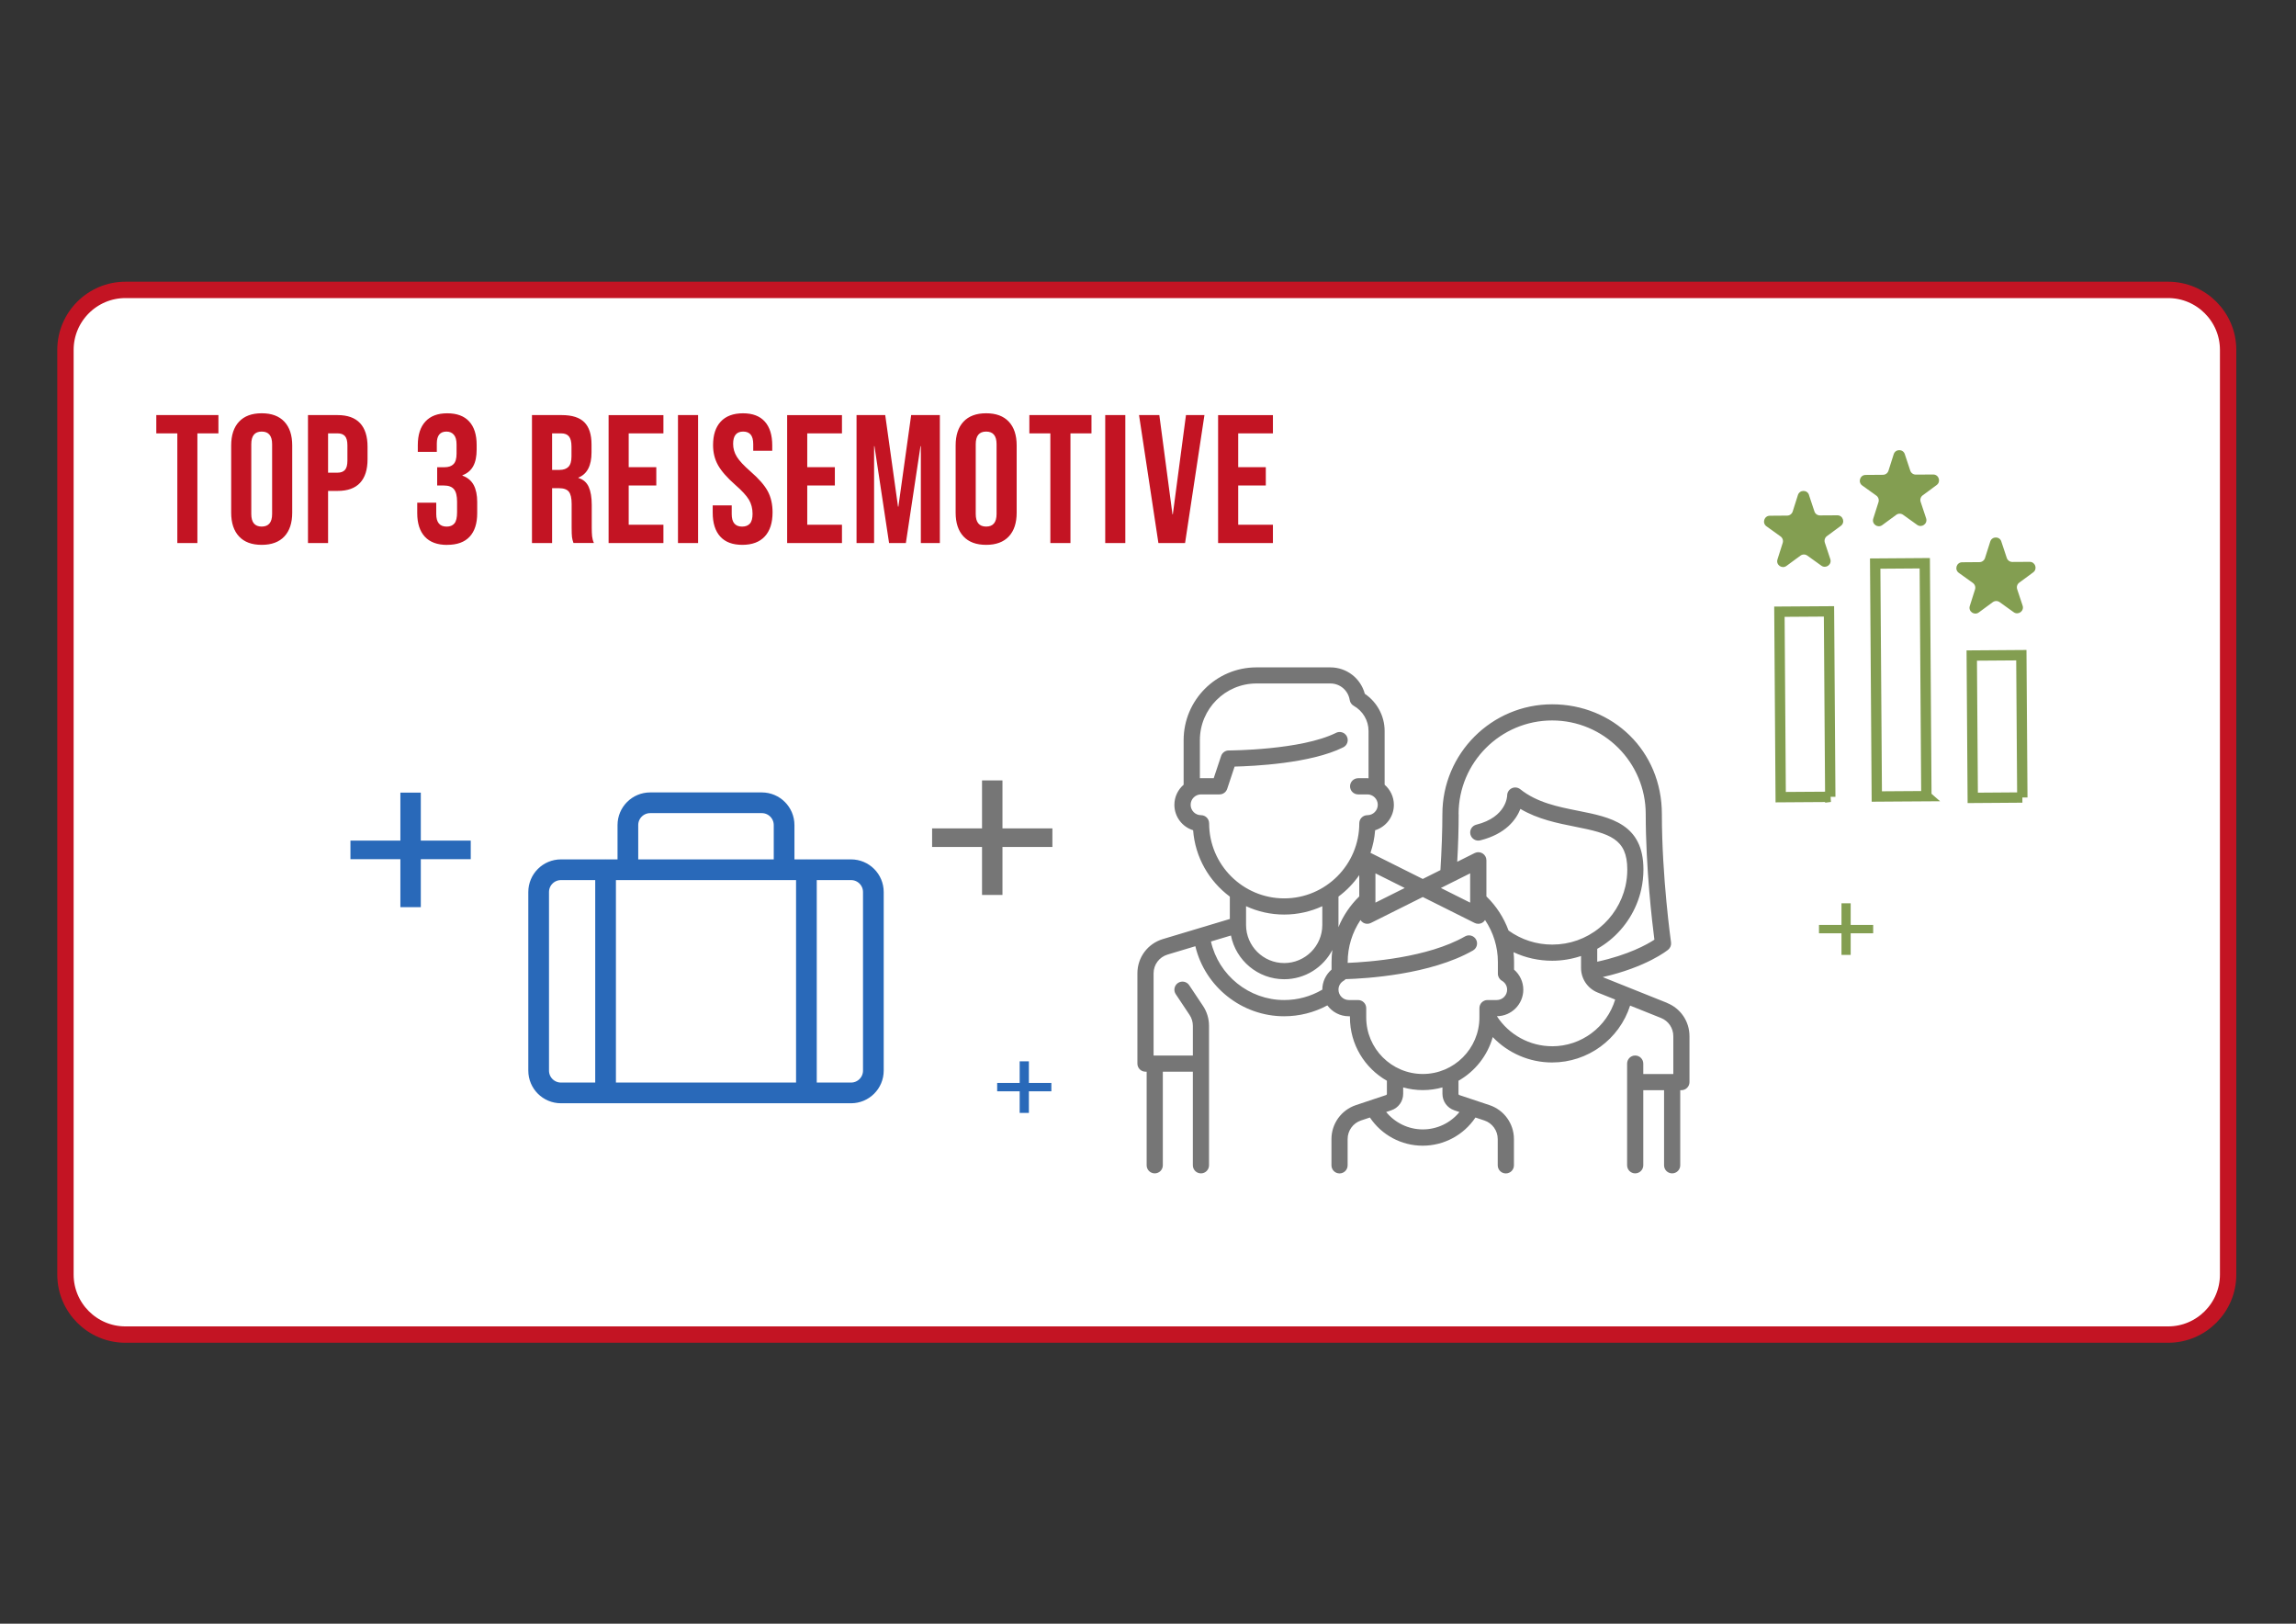
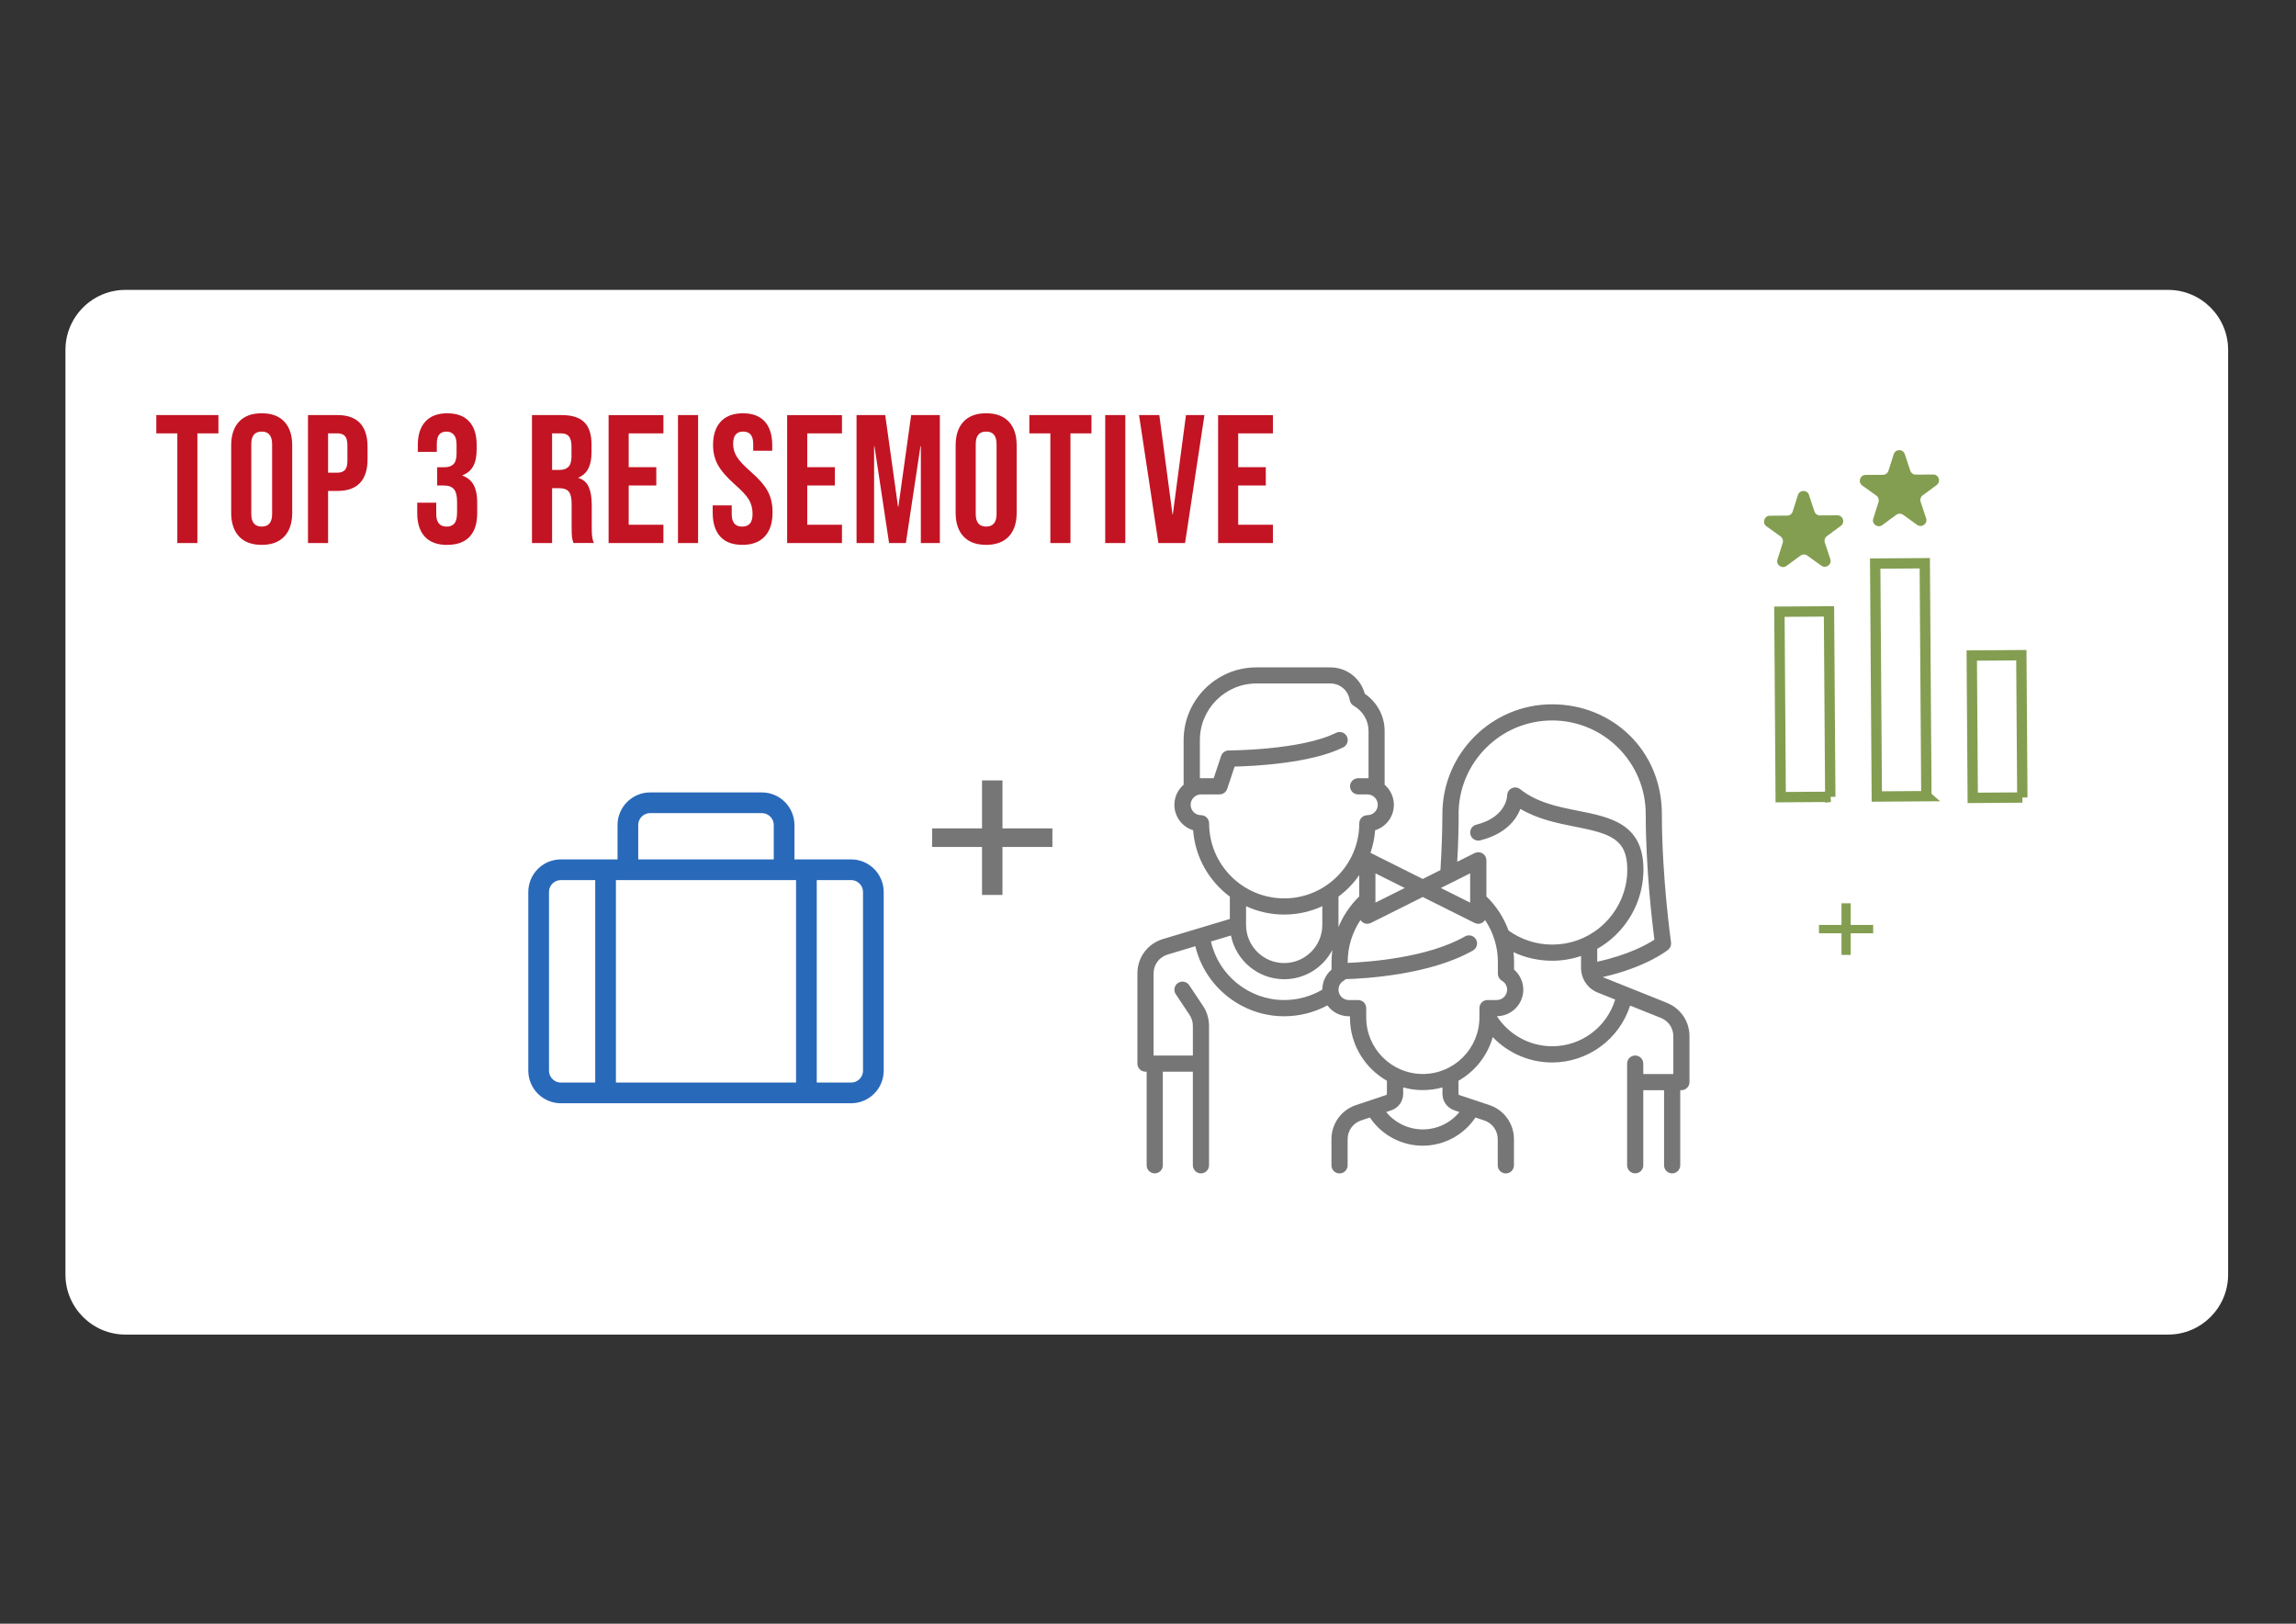
<svg xmlns="http://www.w3.org/2000/svg" version="1.1" viewBox="0 0 841.89 595.28">
  <rect x="0" y="0" width="841.89" height="595.28" fill="#333333" stroke="none" />
  <defs>
    <style>
      .cls-1, .cls-2, .cls-3, .cls-4 {
        fill: none;
      }

      .cls-2 {
        stroke: #c31423;
        stroke-width: 6px;
      }

      .cls-3 {
        stroke: #2969b9;
        stroke-linecap: round;
        stroke-linejoin: round;
        stroke-width: 7.59px;
      }

      .cls-5 {
        fill: #767676;
      }

      .cls-6 {
        fill: #fff;
      }

      .cls-7 {
        fill: #c31423;
      }

      .cls-4 {
        stroke: #839e51;
        stroke-miterlimit: 10;
        stroke-width: 3.79px;
      }

      .cls-8 {
        fill: #839e51;
      }

      .cls-9 {
        clip-path: url(#clippath);
      }

      .cls-10 {
        fill: #2969b9;
      }
    </style>
    <clipPath id="clippath">
      <rect class="cls-1" x="128.5" y="164.56" width="635.82" height="265.61" />
    </clipPath>
  </defs>
  <g>
    <g id="Ebene_1">
      <g>
        <path class="cls-6" d="M46,106.28c-12.13,0-22,9.87-22,22v339c0,12.13,9.87,22,22,22h749c12.13,0,22-9.87,22-22V128.28c0-12.13-9.87-22-22-22H46Z" />
-         <path class="cls-2" d="M46,106.28c-12.13,0-22,9.87-22,22v339c0,12.13,9.87,22,22,22h749c12.13,0,22-9.87,22-22V128.28c0-12.13-9.87-22-22-22H46Z" />
-         <polygon class="cls-10" points="373.89 389.1 377.27 389.1 377.27 397.02 385.51 397.02 385.51 400.09 377.27 400.09 377.27 408.01 373.89 408.01 373.89 400.09 365.64 400.09 365.64 397.02 373.89 397.02 373.89 389.1" />
        <polygon class="cls-8" points="675.23 331.16 678.6 331.16 678.6 339.09 686.85 339.09 686.85 342.16 678.6 342.16 678.6 350.08 675.23 350.08 675.23 342.16 666.98 342.16 666.98 339.09 675.23 339.09 675.23 331.16" />
        <polygon class="cls-5" points="360.09 286.11 367.58 286.11 367.58 303.7 385.89 303.7 385.89 310.51 367.58 310.51 367.58 328.1 360.09 328.1 360.09 310.51 341.78 310.51 341.78 303.7 360.09 303.7 360.09 286.11" />
-         <polygon class="cls-10" points="146.81 290.59 154.3 290.59 154.3 308.18 172.61 308.18 172.61 314.99 154.3 314.99 154.3 332.58 146.81 332.58 146.81 314.99 128.5 314.99 128.5 308.18 146.81 308.18 146.81 290.59" />
        <path class="cls-4" d="M741.55,292.38l-9.49.07-8.7.06-.36-52.18,18.18-.13.36,52.18h0ZM671.13,292.13l-9.49.06-8.7.06-.47-67.99,18.18-.12.47,67.99h0ZM706.37,291.89l-9.49.06-8.7.06-.59-85.39,18.18-.13.59,85.39h0Z" />
-         <path class="cls-8" d="M733.84,198.53l2,6.02c.29.88,1.12,1.47,2.04,1.47l6.35-.04c2.08-.01,2.96,2.63,1.29,3.86l-5.11,3.77c-.75.55-1.05,1.52-.76,2.4l2,6.02c.66,1.97-1.59,3.62-3.27,2.42l-5.16-3.7c-.75-.54-1.77-.53-2.52.02l-5.11,3.76c-1.67,1.23-3.94-.39-3.31-2.37l1.92-6.05c.28-.88-.04-1.85-.79-2.39l-5.16-3.7c-1.69-1.21-.84-3.87,1.23-3.88l6.35-.05c.93,0,1.74-.61,2.03-1.49l1.92-6.05c.63-1.98,3.42-2,4.07-.03" />
        <path class="cls-8" d="M663.31,181.48l2,6.02c.29.88,1.12,1.47,2.05,1.46l6.35-.04c2.07-.02,2.95,2.63,1.29,3.86l-5.11,3.77c-.75.55-1.05,1.52-.76,2.4l2,6.02c.66,1.97-1.59,3.62-3.27,2.42l-5.16-3.7c-.76-.54-1.77-.53-2.52.02l-5.11,3.76c-1.67,1.23-3.94-.39-3.31-2.37l1.92-6.05c.28-.88-.04-1.85-.79-2.39l-5.16-3.7c-1.69-1.21-.84-3.87,1.23-3.88l6.35-.05c.93,0,1.74-.61,2.03-1.49l1.92-6.05c.63-1.98,3.42-2,4.07-.03" />
        <path class="cls-8" d="M698.45,166.52l2,6.02c.29.88,1.12,1.47,2.04,1.46l6.35-.04c2.08-.02,2.96,2.63,1.29,3.86l-5.11,3.77c-.75.55-1.06,1.52-.76,2.4l2,6.02c.66,1.97-1.59,3.62-3.28,2.42l-5.16-3.7c-.76-.54-1.77-.53-2.52.02l-5.11,3.76c-1.67,1.23-3.94-.39-3.31-2.37l1.92-6.05c.28-.88-.04-1.85-.79-2.39l-5.16-3.7c-1.69-1.21-.84-3.87,1.23-3.88l6.35-.05c.93,0,1.75-.61,2.03-1.49l1.92-6.05c.63-1.98,3.42-2,4.07-.03" />
        <path class="cls-5" d="M569.14,383.57c-8.21,0-15.83-4.18-20.26-11.01,5.34-.04,9.68-4.39,9.68-9.74,0-2.83-1.27-5.51-3.39-7.35v-2.82c0-1.19-.06-2.38-.19-3.56,4.39,2.06,9.2,3.13,14.16,3.13,3.62,0,7.19-.6,10.59-1.73v4.35c0,4.01,2.41,7.56,6.12,9.05l6.4,2.56c-3.07,10.13-12.43,17.13-23.11,17.13M521.71,393.74c-11.45,0-20.75-9.31-20.75-20.75v-3.39c0-1.64-1.33-2.97-2.97-2.97h-3.39c-2.1,0-3.81-1.71-3.81-3.81,0-1.36.71-2.58,1.91-3.27.27-.16.5-.35.7-.58,7.33-.21,31.1-1.59,46.71-10.51,1.42-.82,1.92-2.63,1.1-4.05-.81-1.42-2.63-1.92-4.04-1.1-13.68,7.82-35.18,9.38-43,9.7v-.35c0-5.52,1.67-10.86,4.69-15.36.24.38.55.7.95.94.48.3,1.02.44,1.56.44.45,0,.91-.11,1.32-.32l19.01-9.5,19,9.5c.42.21.87.32,1.33.32.54,0,1.08-.15,1.56-.44.39-.24.71-.56.95-.94,3.02,4.5,4.7,9.84,4.7,15.36v4.33c0,1.06.56,2.03,1.47,2.56,1.2.7,1.92,1.92,1.92,3.27,0,2.1-1.71,3.81-3.81,3.81h-3.39c-1.64,0-2.96,1.33-2.96,2.97v3.39c0,11.44-9.31,20.75-20.75,20.75M533.25,407.06l1.89.63c-3.26,3.99-8.17,6.37-13.43,6.37s-10.17-2.39-13.44-6.38l1.89-.63c2.6-.87,4.35-3.29,4.35-6.03v-2.36c2.29.64,4.7.99,7.2.99s4.91-.35,7.2-.99v2.36c0,2.74,1.74,5.16,4.34,6.03M444.03,345.17l7.33-2.2c1.81,9.12,9.88,16.03,19.53,16.03,7.66,0,14.33-4.36,17.65-10.72-.19,1.44-.29,2.9-.29,4.37v2.82c-2.12,1.83-3.39,4.52-3.39,7.35-4.22,2.49-9.02,3.81-13.98,3.81-12.9,0-24.06-9.08-26.85-21.46M470.88,335.29c4.99,0,9.72-1.1,13.98-3.06v6.87c0,7.71-6.27,13.97-13.98,13.97s-13.95-6.25-13.98-13.94v-6.91c4.26,1.97,8.99,3.07,13.98,3.07M443.35,301.83c0-1.64-1.33-2.97-2.96-2.97-2.1,0-3.81-1.71-3.81-3.81s1.71-3.81,3.81-3.81h6.78c1.28,0,2.41-.82,2.81-2.03l2.72-8.17c6.82-.16,27.94-1.11,39.84-7.06,1.47-.73,2.06-2.51,1.33-3.98-.73-1.47-2.51-2.06-3.98-1.33-12.76,6.38-39.07,6.46-39.33,6.46-1.27,0-2.41.82-2.81,2.03l-2.71,8.14h-4.64c-.14,0-.29,0-.43.01v-13.99c0-11.44,9.31-20.75,20.75-20.75h27.11c3.54,0,6.51,2.55,7.08,6.07.14.9.68,1.67,1.47,2.12,3.35,1.89,5.43,5.41,5.43,9.18v17.38c-.14,0-.28-.01-.42-.01h-3.39c-1.64,0-2.97,1.33-2.97,2.97s1.33,2.96,2.97,2.96h3.39c2.1,0,3.81,1.71,3.81,3.81s-1.71,3.81-3.81,3.81c-1.64,0-2.97,1.33-2.97,2.97,0,15.18-12.35,27.53-27.53,27.53s-27.53-12.35-27.53-27.53M498.41,328.64c-3.32,3.23-5.91,7.08-7.64,11.29.01-.28.02-.55.02-.83v-10.4c2.95-2.19,5.53-4.85,7.62-7.88v7.82ZM504.34,320.18l10.74,5.37-10.74,5.37v-10.74ZM539.07,320.18v10.74l-10.73-5.37,10.73-5.37ZM534.83,298.44c0-18.92,15.39-34.31,34.31-34.31s34.31,15.39,34.31,34.31c0,19.91,2.4,40.04,3.18,46.06-2.66,1.74-9.46,5.57-20.96,8.08v-4.72c1.58-.9,3.08-1.91,4.5-3.06,5.84-4.72,9.96-11.32,11.61-18.6.55-2.43.83-4.93.83-7.43,0-16.76-12.12-19.17-23.84-21.5-7.46-1.48-15.17-3.01-21.32-7.92-.89-.71-2.11-.85-3.13-.36-1.03.49-1.68,1.53-1.68,2.67,0,.08-.13,7.88-11.31,10.68-1.59.39-2.56,2.01-2.16,3.59.4,1.59,2.01,2.56,3.6,2.16,9.36-2.34,13.17-7.59,14.73-11.53,6.43,3.81,13.63,5.24,20.12,6.53,12.53,2.49,19.07,4.31,19.07,15.68,0,2.06-.23,4.12-.68,6.12-1.36,5.98-4.75,11.42-9.55,15.3-4.94,4-10.92,6.11-17.29,6.11-5.8,0-11.33-1.78-16.02-5.15-1.72-4.69-4.48-8.98-8.12-12.51v-13.25c0-1.03-.53-1.98-1.41-2.52-.87-.54-1.96-.59-2.88-.13l-6.41,3.2c.35-6.17.53-12.05.53-17.49M611.29,367.68l-23.23-9.3c-.13-.05-.24-.11-.36-.17,16.05-3.65,23.65-9.76,23.98-10.03.8-.66,1.2-1.69,1.05-2.71-.03-.24-3.36-23.78-3.36-47.02s-18.05-40.24-40.24-40.24-40.24,18.05-40.24,40.24c0,6.08-.28,13.51-.72,20.55l-6.48,3.24-19-9.5c-.05-.03-.11-.05-.17-.07.9-2.63,1.49-5.41,1.71-8.29,3.98-1.23,6.87-4.94,6.87-9.31,0-2.94-1.32-5.59-3.39-7.38v-19.73c0-5.45-2.76-10.55-7.27-13.61-1.53-5.69-6.64-9.68-12.64-9.68h-27.11c-14.71,0-26.68,11.97-26.68,26.68v16.34c-2.07,1.79-3.39,4.43-3.39,7.38,0,4.37,2.89,8.08,6.87,9.31.75,9.95,5.88,18.7,13.46,24.33v8.2l-24.53,7.36c-5.6,1.68-9.36,6.73-9.36,12.57v33.1c0,1.63,1.33,2.96,2.97,2.96h.42v34.31c0,1.64,1.33,2.97,2.97,2.97s2.96-1.33,2.96-2.97v-34.31h11.01v34.31c0,1.64,1.33,2.97,2.97,2.97s2.96-1.33,2.96-2.97v-51.13c0-2.6-.76-5.12-2.2-7.29l-5.07-7.6c-.91-1.36-2.75-1.73-4.11-.82-1.36.91-1.73,2.75-.82,4.11l5.06,7.6c.79,1.19,1.21,2.57,1.21,4v10.9h-14.4v-30.13c0-3.2,2.06-5.97,5.13-6.89l10.18-3.06c3.54,14.84,17.01,25.68,32.55,25.68,5.58,0,11-1.37,15.86-3.99,1.78,2.42,4.64,3.99,7.86,3.99h.42v.43c0,9.94,5.47,18.62,13.55,23.21v4.84c0,.18-.12.34-.29.4l-11.06,3.69c-5.37,1.79-8.98,6.8-8.98,12.46v9.62c0,1.64,1.33,2.97,2.97,2.97s2.96-1.33,2.96-2.97v-9.62c0-3.1,1.98-5.85,4.92-6.83l3.25-1.08c4.3,6.42,11.54,10.33,19.35,10.33s15.05-3.91,19.35-10.33l3.25,1.08c2.95.98,4.92,3.73,4.92,6.83v9.62c0,1.64,1.33,2.97,2.97,2.97s2.97-1.33,2.97-2.97v-9.62c0-5.66-3.61-10.67-8.98-12.46l-11.06-3.69c-.17-.06-.29-.22-.29-.4v-4.84c6.05-3.44,10.63-9.17,12.56-16.01,5.6,5.86,13.43,9.31,21.75,9.31,13.13,0,24.65-8.49,28.62-20.85l11.32,4.53c2.75,1.1,4.52,3.72,4.52,6.68v13.87h-11.01v-3.81c0-1.64-1.33-2.97-2.97-2.97s-2.96,1.33-2.96,2.97v37.27c0,1.64,1.33,2.97,2.96,2.97s2.97-1.33,2.97-2.97v-27.53h7.62v27.53c0,1.64,1.32,2.97,2.96,2.97s2.97-1.33,2.97-2.97v-27.53h.42c.79,0,1.54-.31,2.1-.87.55-.55.87-1.31.87-2.09v-16.84c0-5.4-3.24-10.19-8.25-12.19" />
        <g class="cls-9">
          <path class="cls-3" d="M320.24,392.5c0,4.52-3.66,8.18-8.18,8.18h-106.37c-4.52,0-8.18-3.66-8.18-8.18v-65.46c0-4.52,3.66-8.18,8.18-8.18h106.37c4.52,0,8.18,3.66,8.18,8.18v65.46h0ZM230.23,318.85v-16.36c0-4.52,3.66-8.18,8.18-8.18h40.92c4.52,0,8.18,3.66,8.18,8.18v16.36M222.05,318.85v81.82M295.69,318.85v81.82" />
        </g>
        <path class="cls-7" d="M65.01,199.08h7.37v-40.2h7.71v-6.7h-22.78v6.7h7.71v40.2h0ZM95.96,199.75c3.62,0,6.39-1.03,8.31-3.08,1.92-2.05,2.88-4.96,2.88-8.71v-24.66c0-3.75-.96-6.66-2.88-8.71-1.92-2.05-4.69-3.08-8.31-3.08s-6.39,1.03-8.31,3.08c-1.92,2.05-2.88,4.96-2.88,8.71v24.66c0,3.75.96,6.66,2.88,8.71,1.92,2.06,4.69,3.08,8.31,3.08h0ZM95.96,193.05c-2.55,0-3.82-1.54-3.82-4.62v-25.59c0-3.08,1.27-4.62,3.82-4.62s3.82,1.54,3.82,4.62v25.59c0,3.08-1.27,4.62-3.82,4.62h0ZM112.93,199.08h7.37v-19.1h3.48c3.66,0,6.41-.98,8.24-2.95,1.83-1.96,2.75-4.85,2.75-8.64v-4.62c0-3.8-.92-6.68-2.75-8.64-1.83-1.96-4.58-2.95-8.24-2.95h-10.85v46.9h0ZM120.3,173.28v-14.4h3.48c1.21,0,2.11.33,2.71,1,.6.67.9,1.81.9,3.42v5.56c0,1.61-.3,2.75-.9,3.42-.6.67-1.51,1.01-2.71,1.01h-3.48ZM163.99,199.75c3.62,0,6.35-.99,8.21-2.98,1.85-1.99,2.78-4.86,2.78-8.61v-4.15c0-2.5-.43-4.56-1.27-6.16-.85-1.61-2.23-2.77-4.15-3.48v-.13c1.79-.67,3.1-1.78,3.95-3.32.85-1.54,1.27-3.58,1.27-6.13v-1.68c0-3.75-.92-6.62-2.75-8.61-1.83-1.99-4.51-2.98-8.04-2.98s-6.15,1.01-8.01,3.02c-1.85,2.01-2.78,4.89-2.78,8.64v2.48h6.97v-3.08c0-2.9,1.18-4.36,3.55-4.36,1.12,0,2.01.38,2.68,1.14.67.76,1.01,1.94,1.01,3.55v3.42c0,1.79-.37,3.06-1.11,3.82-.74.76-1.84,1.14-3.32,1.14h-2.68v6.7h2.48c1.7,0,2.93.46,3.68,1.37.76.92,1.14,2.45,1.14,4.59v3.82c0,1.97-.32,3.34-.97,4.12-.65.78-1.6,1.17-2.85,1.17-2.55,0-3.82-1.54-3.82-4.62v-4.15h-6.97v3.82c0,3.75.93,6.63,2.78,8.64,1.85,2.01,4.59,3.02,8.21,3.02h0ZM195.07,199.08h7.37v-20.1h2.55c1.7,0,2.89.43,3.58,1.27.69.85,1.04,2.35,1.04,4.49v8.58c0,1.74.04,2.95.13,3.62.09.67.27,1.38.54,2.14h7.5c-.36-.8-.58-1.62-.67-2.45-.09-.83-.13-1.91-.13-3.25v-8.24c0-2.77-.37-4.98-1.11-6.63-.74-1.65-2-2.75-3.79-3.28v-.13c3.22-1.3,4.82-4.38,4.82-9.25v-2.88c0-3.66-.87-6.38-2.61-8.14-1.74-1.76-4.51-2.65-8.31-2.65h-10.92v46.9h0ZM202.44,172.28v-13.4h3.35c1.3,0,2.24.38,2.85,1.14.6.76.91,1.99.91,3.68v3.62c0,1.79-.37,3.06-1.11,3.82-.74.76-1.84,1.14-3.32,1.14h-2.68ZM223.16,199.08h20.1v-6.7h-12.73v-14.4h10.12v-6.7h-10.12v-12.39h12.73v-6.7h-20.1v46.9h0ZM248.6,199.08h7.37v-46.9h-7.37v46.9h0ZM272.16,199.75c3.62,0,6.38-1.03,8.27-3.08,1.9-2.05,2.85-5,2.85-8.84,0-2.95-.58-5.52-1.74-7.7-1.16-2.19-3.28-4.62-6.36-7.3-2.41-2.1-4.08-3.89-4.99-5.36-.92-1.47-1.37-3.06-1.37-4.76,0-2.99,1.23-4.49,3.68-4.49,1.21,0,2.12.37,2.75,1.1.62.74.94,1.91.94,3.52v2.41h6.97v-1.94c0-3.8-.9-6.71-2.71-8.74-1.81-2.03-4.48-3.05-8.01-3.05s-6.3,1.02-8.17,3.05c-1.88,2.03-2.81,4.9-2.81,8.61,0,2.73.6,5.17,1.81,7.34,1.21,2.17,3.33,4.59,6.37,7.27,2.41,2.1,4.06,3.9,4.96,5.39.89,1.5,1.34,3.23,1.34,5.19,0,1.65-.32,2.85-.97,3.58-.65.74-1.6,1.11-2.85,1.11-2.55,0-3.82-1.52-3.82-4.56v-3.22h-6.97v2.68c0,3.8.92,6.71,2.75,8.74,1.83,2.03,4.53,3.05,8.11,3.05h0ZM288.63,199.08h20.1v-6.7h-12.73v-14.4h10.12v-6.7h-10.12v-12.39h12.73v-6.7h-20.1v46.9h0ZM314.08,199.08h6.43v-35.51h.13l5.36,35.51h6.16l5.36-35.51h.13v35.51h6.97v-46.9h-10.52l-4.69,33.57h-.13l-4.69-33.57h-10.52v46.9h0ZM361.6,199.75c3.62,0,6.39-1.03,8.31-3.08,1.92-2.05,2.88-4.96,2.88-8.71v-24.66c0-3.75-.96-6.66-2.88-8.71-1.92-2.05-4.69-3.08-8.31-3.08s-6.39,1.03-8.31,3.08c-1.92,2.05-2.88,4.96-2.88,8.71v24.66c0,3.75.96,6.66,2.88,8.71,1.92,2.06,4.69,3.08,8.31,3.08h0ZM361.6,193.05c-2.55,0-3.82-1.54-3.82-4.62v-25.59c0-3.08,1.27-4.62,3.82-4.62s3.82,1.54,3.82,4.62v25.59c0,3.08-1.27,4.62-3.82,4.62h0ZM385.14,199.08h7.37v-40.2h7.71v-6.7h-22.78v6.7h7.7v40.2h0ZM405.26,199.08h7.37v-46.9h-7.37v46.9h0ZM424.76,199.08h9.78l7.1-46.9h-6.77l-4.82,36.38h-.13l-4.82-36.38h-7.44l7.1,46.9h0ZM446.65,199.08h20.1v-6.7h-12.73v-14.4h10.12v-6.7h-10.12v-12.39h12.73v-6.7h-20.1v46.9h0Z" />
      </g>
    </g>
  </g>
</svg>